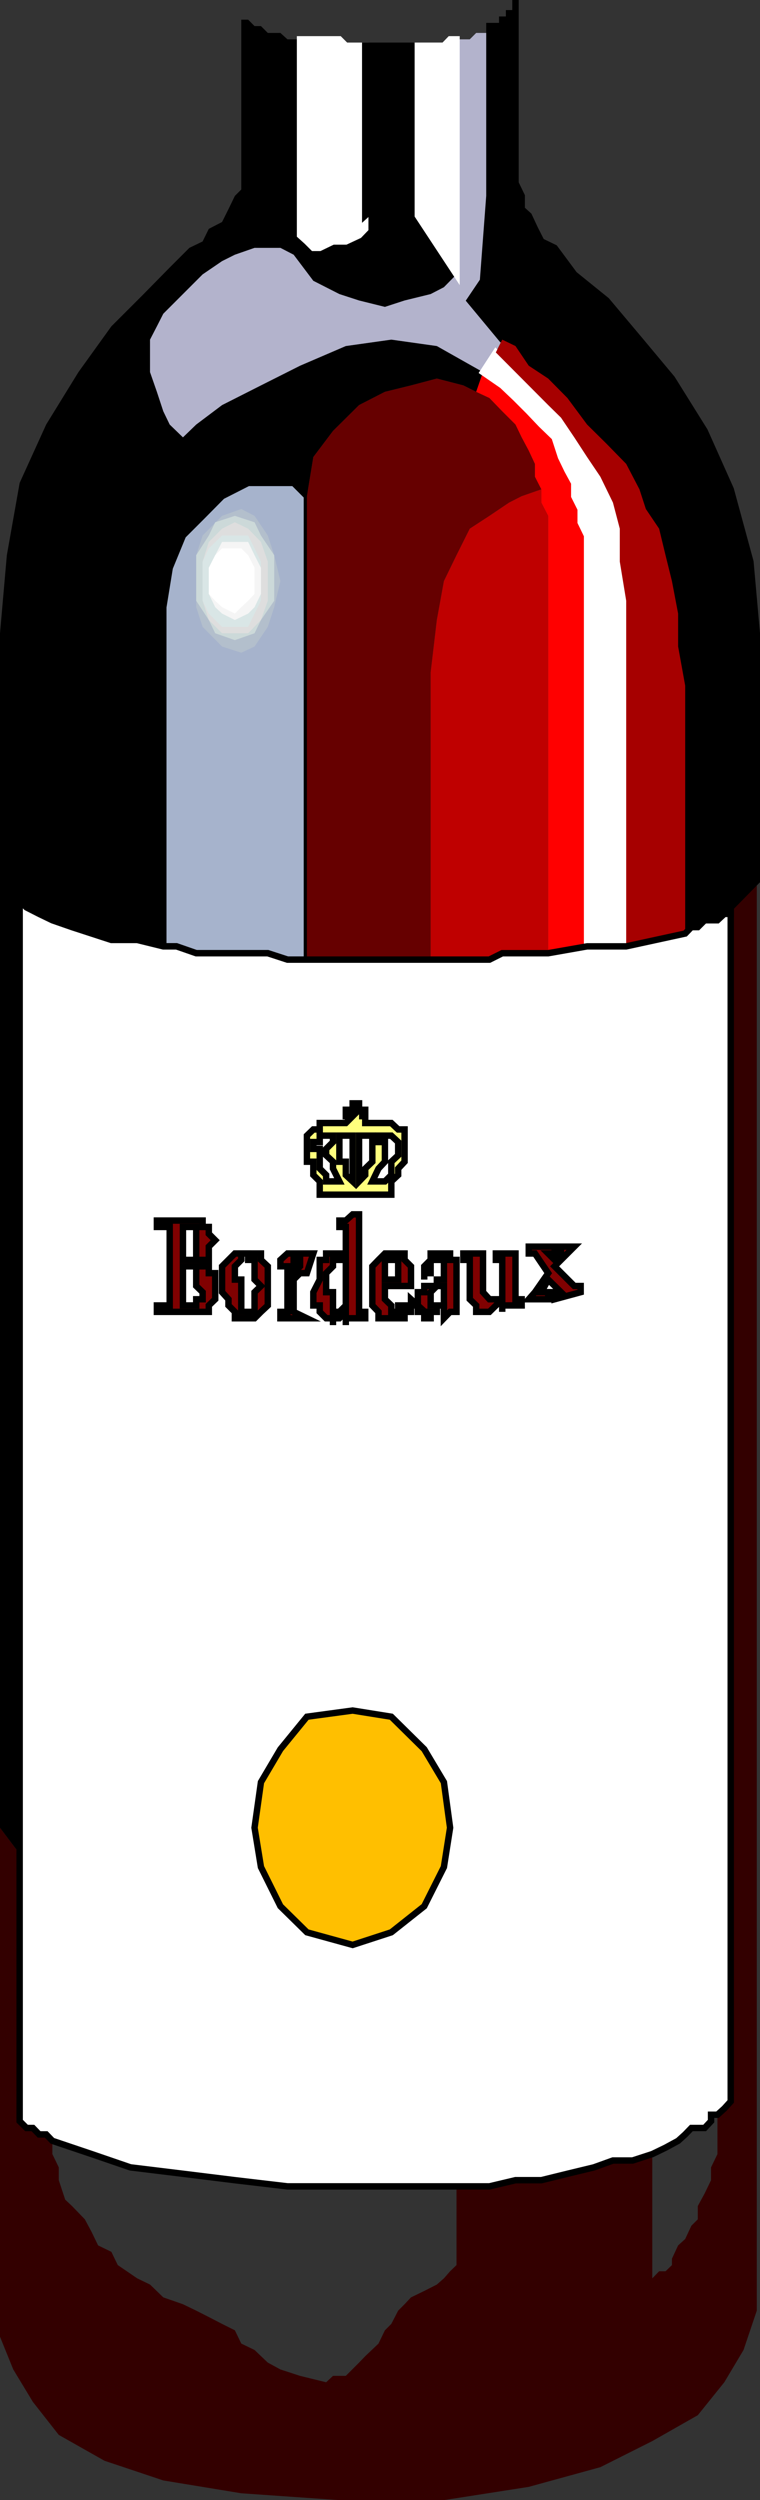
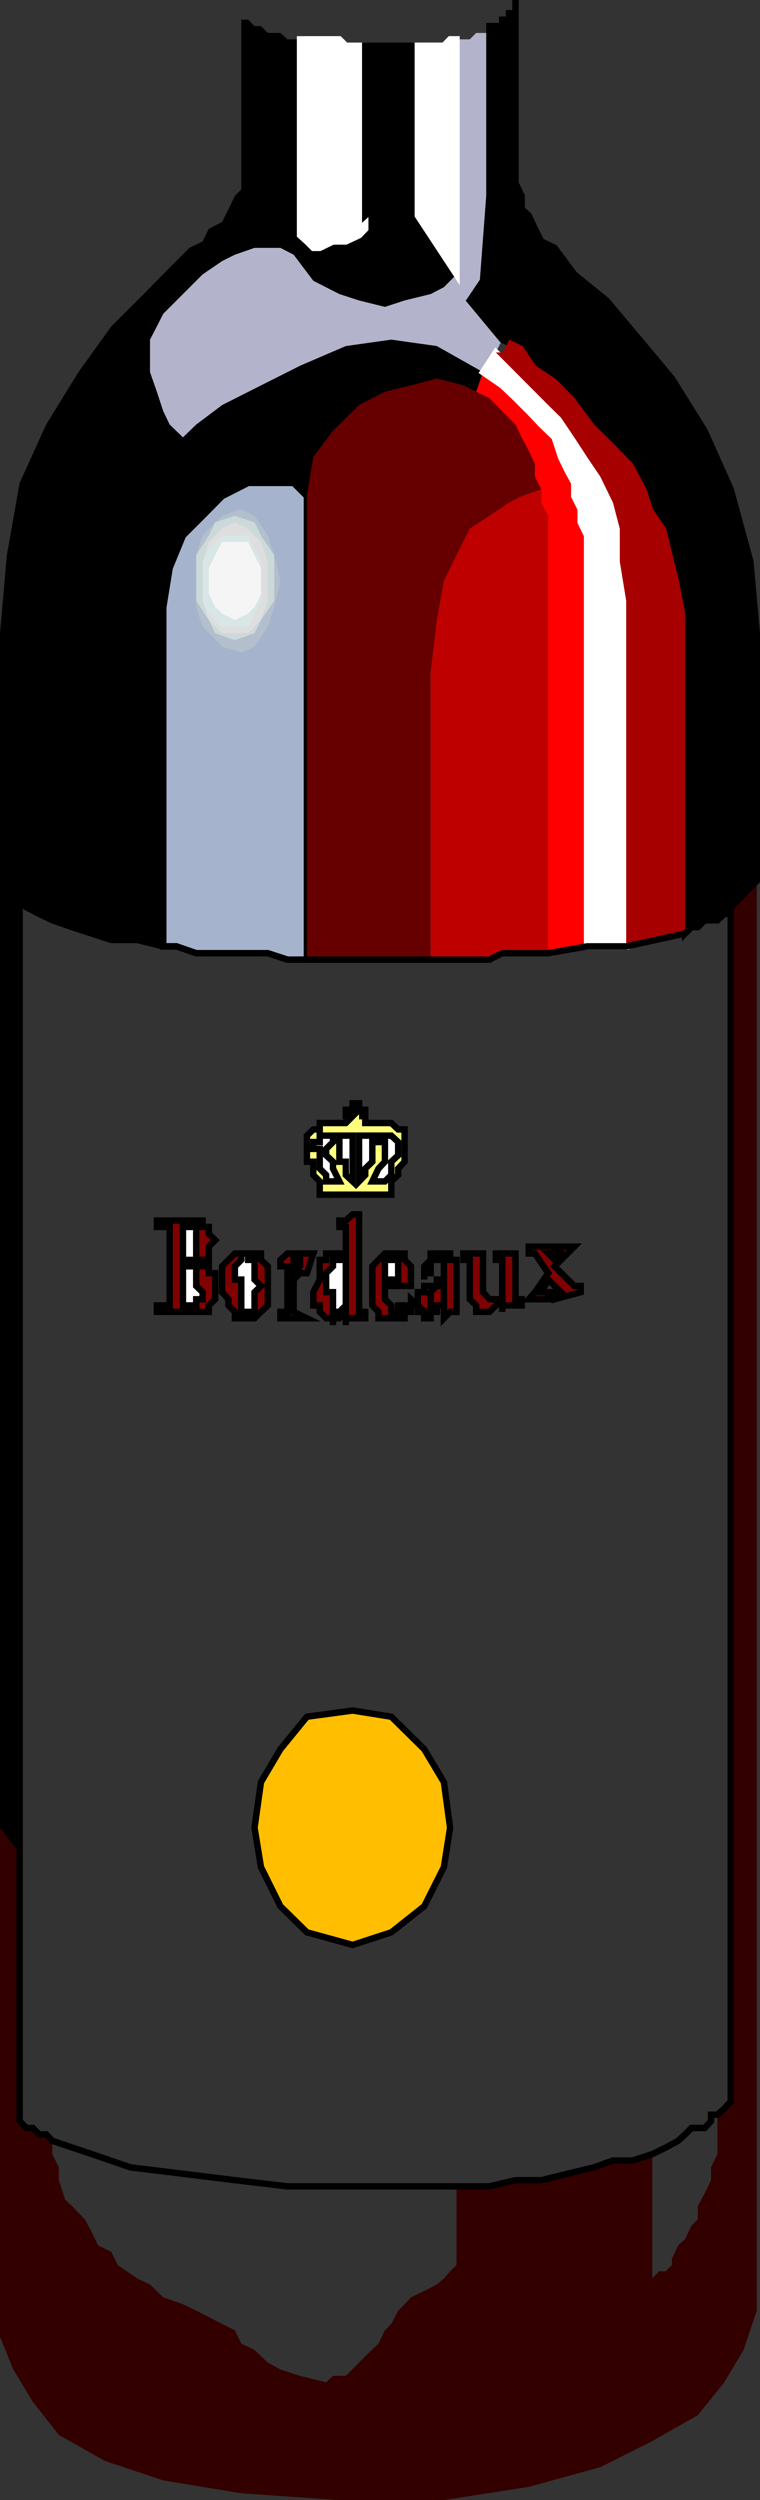
<svg xmlns="http://www.w3.org/2000/svg" width="343.952" height="1130.699">
  <rect width="100%" height="100%" fill="#333333" stroke="none" />
  <path fill="#300" d="M0 956.398v-129.8l8.898 11.8v120.899L12 962.398h2.898l2.801 2.899h3.2l2.8 2.902v6l2.899 6V986l2.902 8.797 3.098 2.902 5.8 6 3.102 5.801 2.898 6 6 2.898 2.899 6 8.8 6 5.801 2.801 6 5.801 8.899 3.098 6 2.902 5.703 2.898 6 3.102 5.797 2.898 2.902 6 6 2.899 6 5.703 5.7 3.098 8.898 2.902 11.8 2.898 3.102-2.898h5.801l6-6 2.797-2.902 6-5.7 2.902-6 2.899-2.898 3.101-6 2.899-2.902L186 1039l6-2.902 5.7-2.899 3.198-2.8 2.801-3.2 2.899-2.8v-35.602H221.5L233.297 986H245l11.797-2.902 12-2.899 8.601-3.101h8.899l8.902-2.899v56.2l3.098-3.2h2.902l2.899-2.8v-2.899l2.8-6 3.2-2.902 2.8-6 2.899-2.899v-6l3.101-5.699 2.899-6v-5.8l2.902-6v-17.802l3.098-2.8 2.902-3.2v-540l11.801-12V1045l-6 17.797-8.703 14.601-12 14.899L295.199 1104l-23.5 11.797-32.402 8.902-38.399 6h-47.3l-44.399-3.101-35.3-5.801-26.602-8.899-20.7-11.699-11.699-14.902-8.898-14.7-6-14.8V956.398" />
  <path d="M109.2 70.797V6v2.898h3.097l2.902 2.899h2.899l3.101 3.101h5.7l3.199 2.899h5.699v88.601l3.101 2.801 2.899 2.899h2.902l6-2.899h5.801l6-2.8 2.797-2.899v-6l3.203-2.902V91.5l2.797-2.902 2.902-2.899h2.899l3.101 2.899L186 91.5l3.098 6 17.5 26.598-5.7 5.8-6 3.102-11.8 2.898-8.899 2.899-11.699-2.899-8.902-2.898-11.801-6-8.899-11.8-6-3.102H115.2l-8.902 3.101-5.797 2.899-8.8 6-17.802 17.8-2.898 5.7-3.102 6v14.699L71 177.199 73.898 186l2.899 6 6 5.797 6-5.797 11.703-8.8 17.598-8.903 17.699-8.899L156.5 156.5l20.598-2.902 20.601 2.902 20.899 11.797-3.098 8.902-5.8-2.902-12-3.098-11.7 3.098-11.8 2.902-11.7 6-11.8 11.7-8.903 11.8-2.899 17.7-6-6h-20.601l-11.797 6-8.8 8.898-8.903 8.902-6 14.598-2.899 17.8V428l-11.8-2.902h-11.7l-8.898-2.899-8.902-2.902-8.899-3.098-6-2.902L12 410.398l-3.102-3.101v431.101L0 826.598v-540.2l3.098-35.3 5.8-32.7 12-26.398L35.5 168.297l14.898-20.7L65 133l11.797-12 8.902-8.902 6-2.899L94.5 103.5l6-3.102 2.898-5.8 2.899-6 2.902-2.899V70.797" />
  <path fill="#fff" d="M135.797 17.797v88.601l3.101 2.801 2.899 2.899h2.902l6-2.899h5.801l6-2.8 2.797-2.899V20.7H156.5l-2.902-2.903h-17.801" />
  <path fill="none" stroke="#fff" stroke-miterlimit="10" stroke-width="2.903" d="M135.797 17.797v88.601l3.101 2.801 2.899 2.899h2.902l6-2.899h5.801l6-2.8 2.797-2.899V20.7H156.5l-2.902-2.903zm0 0" />
  <path d="M165.297 20.7v76.8l3.203-2.902V91.5l2.797-2.902 2.902-2.899h2.899l3.101 2.899L186 91.5l3.098 6V20.7h-23.801" />
  <path fill="none" stroke="#000" stroke-miterlimit="10" stroke-width="2.903" d="M165.297 20.7v76.8l3.203-2.902V91.5l2.797-2.902 2.902-2.899h2.899l3.101 2.899L186 91.5l3.098 6V20.7zm23.801 76.8V20.7m0 76.8V20.7" />
  <path fill="#b3b3cc" d="m227.297 153.598-2.899 5.8-5.8 8.899-20.899-11.797-20.601-2.902L156.5 156.5l-20.703 8.898-17.7 8.899-17.597 8.902L88.797 192l-6 5.797-6-5.797-2.899-6L71 177.2l-3.102-8.903v-14.7l3.102-6 2.898-5.699 17.801-17.8 8.801-6 5.797-2.899 8.902-3.101h11.7l6 3.101L141.796 127l11.8 6 8.903 2.898 11.7 2.899 8.898-2.899 11.8-2.898 6-3.102 5.7-5.8V17.797h6l2.902-2.899h6v-3.101 76.8L218.598 127l-6 8.898 14.699 17.7" />
  <path fill="#fff" d="M206.598 124.098V17.797h-2.899l-2.8 2.902h-11.801V97.5l17.5 26.598" />
  <path fill="none" stroke="#fff" stroke-miterlimit="10" stroke-width="2.903" d="M206.598 124.098V17.797h-2.899l-2.8 2.902h-11.801V97.5zm0 0" />
  <path d="M233.297 70.797V0v6h-2.899v2.898h-3.101v2.899H221.5v76.8L218.598 127l-6 8.898 14.699 17.7 6 2.902 6 8.898 8.8 5.801 8.7 8.801 8.902 12 8.801 8.7 8.898 9.097 6 11.5 2.899 8.902 6 8.899 2.902 12 2.899 11.699 2.8 14.703v14.898l3.2 17.7v112.101l2.8-2.902h2.899l3.101-3.098h5.801l3.098-2.902h2.902v-2.899l11.801-12v-112L339.598 254l-8.899-32.703-11.8-26.399-14.801-23.699-14.7-17.601-14.898-17.7-14.602-11.8-8.898-12-6-2.899-2.902-5.699-2.801-6-3.2-2.902v-6l-2.8-5.801v-12" />
  <path fill="none" stroke="#000" stroke-miterlimit="10" stroke-width="2.903" d="M233.297 70.797V0v6h-2.899v2.898h-3.101v2.899H221.5v76.8L218.598 127l-6 8.898 14.699 17.7 6 2.902 6 8.898 8.8 5.801 8.7 8.801 8.902 12 8.801 8.7 8.898 9.097 6 11.5 2.899 8.902 6 8.899 2.902 12 2.899 11.699 2.8 14.703v14.898l3.2 17.7v112.101l2.8-2.902h2.899l3.101-3.098h5.801l3.098-2.902h2.902v-2.899l11.801-12v-112L339.598 254l-8.899-32.703-11.8-26.399-14.801-23.699-14.7-17.601-14.898-17.7-14.602-11.8-8.898-12-6-2.899-2.902-5.699-2.801-6-3.2-2.902v-6l-2.8-5.801zm0 0" />
  <path fill="#a6b3cc" d="m73.898 274.598 2.899-17.801 6-14.598 8.902-8.902 8.801-8.899 11.797-6h20.601l6 6V434h-8.8l-8.899-2.902H88.797L79.898 428h-6V274.598" />
  <path fill="none" stroke="#000" stroke-miterlimit="10" stroke-width="2.903" d="m73.898 274.598 2.899-17.801 6-14.598 8.902-8.902 8.801-8.899 11.797-6h20.601l6 6V434h-8.8l-8.899-2.902H88.797L79.898 428h-6zm0 0" />
  <path fill="#600" d="M194.898 434h-56V224.398l2.899-17.699 8.902-11.8 11.801-11.7 11.7-6 11.8-2.902 11.7-3.098 12 3.098 5.8 2.902 6 2.801 5.797 6 6 6 2.8 5.797 3.2 6 2.8 6v5.8l2.903 5.7-8.902 3.101-5.7 2.899-8.898 6-8.902 5.8-6 12-5.7 11.7-3.199 17.601-2.8 23.7V434" />
  <path fill="#bf0000" d="M194.898 304.098V434H221.5l5.797-2.902h20.8V233.297l-3.097-6v-6l-8.902 3.101-5.7 2.899-8.898 6-8.902 5.8-6 12-5.7 11.7-3.199 17.601-2.8 23.7" />
  <path fill="red" d="m265.7 428-17.602 3.098V233.297l-3.098-6v-6l-2.902-5.7v-5.8l-2.801-6-3.2-6-2.8-5.797-6-6-5.797-6-6-2.8 3.098-8.903 8.699 6 6 5.703 6 6 5.703 6 6 5.797 2.898 8.902 2.899 6 3.101 5.7v6l2.899 5.8v6l2.902 6V428" />
  <path fill="#fff" d="M283.398 428H265.7V242.2l-2.902-6v-6l-2.899-5.802v-6l-3.101-5.699-2.899-6-2.898-8.902-6-5.797-5.703-6-6-6-6-5.703-8.7-6 5.801-8.899 23.7 23.801 5.8 5.7 6 8.898 5.801 8.902 6 8.899 5.7 11.699 3.101 11.8V254l2.898 17.7V428" />
  <path fill="none" stroke="#fff" stroke-miterlimit="10" stroke-width="2.903" d="M283.398 428H265.7V242.2l-2.902-6v-6l-2.899-5.802v-6l-3.101-5.699-2.899-6-2.898-8.902-6-5.797-5.703-6-6-6-6-5.703-8.7-6 5.801-8.899 23.7 23.801 5.8 5.7 6 8.898 5.801 8.902 6 8.899 5.7 11.699 3.101 11.8V254l2.898 17.7zm0 0" />
-   <path fill="#a60000" d="m224.398 159.398 23.7 23.801 5.8 5.7 6 8.898 5.801 8.902 6 8.899 5.7 11.699 3.101 11.8V254l2.898 17.7V428l26.7-5.8V310.097l-3.2-17.7V277.5l-2.8-14.703-2.899-11.7-2.902-12-6-8.898-2.899-8.902-6-11.5-8.898-9.098-8.8-8.699-8.903-12-8.7-8.8-8.8-5.802-6-8.898-6-2.902-2.899 5.8" />
+   <path fill="#a60000" d="m224.398 159.398 23.7 23.801 5.8 5.7 6 8.898 5.801 8.902 6 8.899 5.7 11.699 3.101 11.8V254l2.898 17.7V428l26.7-5.8V310.097V277.5l-2.8-14.703-2.899-11.7-2.902-12-6-8.898-2.899-8.902-6-11.5-8.898-9.098-8.8-8.699-8.903-12-8.7-8.8-8.8-5.802-6-8.898-6-2.902-2.899 5.8" />
  <path fill="#a6b3cc" d="m109.2 227.297 8.898 2.902 6 8.899 2.8 12 3.2 11.699-3.2 11.8-2.8 11.801-6 8.801-8.899 2.899-11.8-2.899-5.7-8.8-2.902-11.801-3.098-11.801 3.098-11.7 2.902-12 5.7-8.898 11.8-2.902" />
  <path fill="#b3bfcc" d="m109.2 230.2 6 3.097 6 8.902 2.898 8.899 2.8 11.699-2.8 11.8-2.899 8.903-6 8.898-6 2.801-8.699-2.8-8.8-8.899-2.903-8.902v-23.5l2.902-8.899 8.801-8.902 8.7-3.098" />
  <path fill="#ccd9d9" d="m106.297 233.297 8.902 2.902 2.899 6 6 8.899v20.601l-6 8.7-2.899 6-8.902 3.101-8.899-3.102-2.898-6-5.703-8.699v-20.601l5.703-8.899 2.898-6 8.899-2.902" />
  <path fill="#dedede" d="m106.297 236.2 6 2.898 5.8 6L121.2 254v17.7l-3.101 8.698-5.801 6H100.5l-6-6-2.8-8.699V254l2.8-8.902 6-6 5.797-2.899" />
  <path fill="#d9e6e6" d="M106.297 242.2h6l2.902 5.8 2.899 6v17.7l-2.899 5.8-2.902 6H100.5l-6-6-2.8-5.8V254l2.8-6 6-5.8h5.797" />
  <path fill="#f5f5f5" d="M106.297 245.098h6l2.902 6 2.899 5.699v11.8l-2.899 6-2.902 2.903-6 2.898-5.797-2.898-3.102-2.902-2.898-6v-11.801l2.898-5.7 3.102-6h5.797" />
-   <path fill="#fff" d="M106.297 248h2.902l3.098 3.098 2.902 5.699v11.8l-2.902 3.102-3.098 2.899-2.902 2.902-5.797-2.902-3.102-2.899-2.898-3.101v-11.801l2.898-5.7L100.5 248h5.797M330.7 950.398v-540 2.899h-2.903l-3.098 2.902h-5.8l-3.102 3.098h-2.899l-2.8 2.902-26.7 5.801H265.7l-17.601 3.098h-20.801L221.5 434h-91.402l-8.899-2.902H88.797L79.898 428h-6l-11.8-2.902h-11.7l-8.898-2.899-8.902-2.902-8.899-3.098-6-2.902L12 410.398l-3.102-3.101v552L12 962.398h2.898l2.801 2.899h3.2l2.8 2.902 17.801 6 17.5 6 23.797 2.899 23.5 2.902 23.8 2.797H221.5L233.297 986H245l11.797-2.902 12-2.899 8.601-3.101h8.899l8.902-2.899 6-2.902 5.7-3.098 3.199-2.902 2.8-2.899h6l2.899-3.101v-2.899h2.902l3.098-2.8 2.902-3.2" />
  <path fill="none" stroke="#000" stroke-miterlimit="10" stroke-width="2.903" d="M330.7 950.398v-540 2.899h-2.903l-3.098 2.902h-5.8l-3.102 3.098h-2.899l-2.8 2.902-26.7 5.801H265.7l-17.601 3.098h-20.801L221.5 434h-91.402l-8.899-2.902H88.797L79.898 428h-6l-11.8-2.902h-11.7l-8.898-2.899-8.902-2.902-8.899-3.098-6-2.902L12 410.398l-3.102-3.101v552L12 962.398h2.898l2.801 2.899h3.2l2.8 2.902 17.801 6 17.5 6 23.797 2.899 23.5 2.902 23.8 2.797H221.5L233.297 986H245l11.797-2.902 12-2.899 8.601-3.101h8.899l8.902-2.899 6-2.902 5.7-3.098 3.199-2.902 2.8-2.899h6l2.899-3.101v-2.899h2.902l3.098-2.8zm0 0" />
  <path fill="#ffff7d" d="M162.5 540.297h-17.8v-6l-2.903-2.899v-6h-2.899v-11.8l2.899-2.801h2.902v-2.899H156.5l3.098-3.101H156.5v-2.899h3.098V499h2.902v2.898h2.797v2.899H162.5h2.797v3.101h11.8l3.102 2.899h2.899v14.601l-2.899 3.102v2.898l-3.101 2.899v6H162.5" />
  <path fill="none" stroke="#000" stroke-miterlimit="10" stroke-width="2.903" d="M162.5 540.297h-17.8v-6l-2.903-2.899v-6h-2.899v-11.8l2.899-2.801h2.902v-2.899H156.5l3.098-3.101H156.5v-2.899h3.098V499h2.902v2.898h2.797v2.899H162.5h2.797v3.101h11.8l3.102 2.899h2.899v14.601l-2.899 3.102v2.898l-3.101 2.899v6zm0 0" />
  <path fill="#800101" d="m132.898 575.797 2.899-3.098v-5.8h6l-2.899 8.898h-3.101l-2.899 2.902v14.598l6 2.902h-12v-2.902h3.2v-20.598h-3.2v-2.902l3.2-2.899h2.8v8.899" />
  <path fill="none" stroke="#000" stroke-miterlimit="10" stroke-width="2.903" d="m132.898 575.797 2.899-3.098v-5.8h6l-2.899 8.898h-3.101l-2.899 2.902v14.598l6 2.902h-12v-2.902h3.2v-20.598h-3.2v-2.902l3.2-2.899h2.8zm0 0" />
  <path fill="#800101" d="M227.297 569.797h-2.899v-2.899h8.899v20.7h2.8v2.8h-8.8v2.899-5.7l-5.797 5.7h-6v-2.899l-2.902-2.8v-17.801h-2.899v-2.899h8.899v17.5l2.902 3.2h5.797v-17.801" />
  <path fill="none" stroke="#000" stroke-miterlimit="10" stroke-width="2.903" d="M227.297 569.797h-2.899v-2.899h8.899v20.7h2.8v2.8h-8.8v2.899-5.7l-5.797 5.7h-6v-2.899l-2.902-2.8v-17.801h-2.899v-2.899h8.899v17.5l2.902 3.2h5.797zm0 0" />
  <path fill="#800101" d="m239.297 587.598 2.8-3.2 6-8.601-6-8.899h-2.8v-3.101H251v3.101h-2.902l2.902 2.899 2.898-2.899v-3.101h6l-3.101 3.101L251 572.7l8.898 8.899h2.899v2.8l-11.797 3.2v-3.2h2.898l-5.8-5.699-3.098 5.7h3.098v3.199h-8.801" />
  <path fill="none" stroke="#000" stroke-miterlimit="10" stroke-width="2.903" d="m239.297 587.598 2.8-3.2 6-8.601-6-8.899h-2.8v-3.101H251v3.101h-2.902l2.902 2.899 2.898-2.899v-3.101h6l-3.101 3.101L251 572.7l8.898 8.899h2.899v2.8l-11.797 3.2v-3.2h2.898l-5.8-5.699-3.098 5.7h3.098v3.199zm0 0" />
  <path fill="#800101" d="M85.7 552h6v2.898h2.8V558l2.898 2.898-2.898 2.899v6h-2.8v2.902h2.8v3.098h2.898v11.8l-2.898 2.801v2.899H71v-2.899h5.797v-35.5H71V552h14.7" />
  <path fill="none" stroke="#000" stroke-miterlimit="10" stroke-width="2.903" d="M85.7 552h6v2.898h2.8V558l2.898 2.898-2.898 2.899v6h-2.8v2.902h2.8v3.098h2.898v11.8l-2.898 2.801v2.899H71v-2.899h5.797v-35.5H71V552Zm0 0" />
  <path fill="#800101" d="M112.297 596.2h-6v-2.903l-2.899-2.899v-2.8l-2.898-3.2V572.7l2.898-2.902 2.899-2.899h11.8v2.899l3.102 2.902v17.7l-3.101 2.898-2.899 2.902h-2.902" />
  <path fill="none" stroke="#000" stroke-miterlimit="10" stroke-width="2.903" d="M112.297 596.2h-6v-2.903l-2.899-2.899v-2.8l-2.898-3.2V572.7l2.898-2.902 2.899-2.899h11.8v2.899l3.102 2.902v17.7l-3.101 2.898-2.899 2.902zm0 0" />
  <path fill="#800101" d="M156.5 554.898h-2.902V552h2.902l3.098-2.8h2.902v44.097h2.797v2.902H156.5v3.098-6l-2.902 2.902h-2.899v3.098-3.098h-3.101l-2.899-2.902v-2.899h-2.902v-6l2.902-5.699v-8.902h2.899v-2.899h8.902v2.899-14.899" />
  <path fill="none" stroke="#000" stroke-miterlimit="10" stroke-width="2.903" d="M156.5 554.898h-2.902V552h2.902l3.098-2.8h2.902v44.097h2.797v2.902H156.5v3.098-6l-2.902 2.902h-2.899v3.098-3.098h-3.101l-2.899-2.902v-2.899h-2.902v-6l2.902-5.699v-8.902h2.899v-2.899h8.902v2.899zm0 0" />
  <path fill="#800101" d="M200.898 590.398H197.7v2.899h-2.8v2.902H192v-2.902h-2.902v-8.899H192v-2.8h5.7v-2.899h3.198v-8.902h-6v6H192v2.902-6l2.898-2.902v-2.899h8.801v2.899h2.899v23.5h-2.899l-2.8 2.902v-5.8" />
  <path fill="none" stroke="#000" stroke-miterlimit="10" stroke-width="2.903" d="M200.898 590.398H197.7v2.899h-2.8v2.902H192v-2.902h-2.902v-8.899H192v-2.8h5.7v-2.899h3.198v-8.902h-6v6H192v2.902-6l2.898-2.902v-2.899h8.801v2.899h2.899v23.5h-2.899l-2.8 2.902zm0 0" />
  <path fill="#fff" d="M82.797 569.797h6v-14.899h-6v14.899" />
  <path fill="none" stroke="#000" stroke-miterlimit="10" stroke-width="2.903" d="M82.797 569.797h6v-14.899h-6zm0 0" />
  <path fill="#fff" d="M82.797 590.398h6v-2.8h2.902v-3.2l-2.902-2.8v-8.899h-6v17.7" />
  <path fill="none" stroke="#000" stroke-miterlimit="10" stroke-width="2.903" d="M82.797 590.398h6v-2.8h2.902v-3.2l-2.902-2.8v-8.899h-6zm0 0" />
  <path fill="#fff" d="M112.297 596.2v-2.903h2.902v-8.899l2.899-2.8-2.899-2.899v-8.902h-2.902v-2.899h-3.098v2.899l-2.902 2.902v6h2.902v14.598h3.098v2.902" />
  <path fill="none" stroke="#000" stroke-miterlimit="10" stroke-width="2.903" d="M112.297 596.2v-2.903h2.902v-8.899l2.899-2.8-2.899-2.899v-8.902h-2.902v-2.899h-3.098v2.899l-2.902 2.902v6h2.902v14.598h3.098zm0 0" />
  <path fill="#fff" d="M156.5 578.7v-8.903h-5.8v2.902l-3.102 3.098v8.601h3.101v8.899h2.899l2.902-2.899V578.7" />
  <path fill="none" stroke="#000" stroke-miterlimit="10" stroke-width="2.903" d="M156.5 578.7v-8.903h-5.8v2.902l-3.102 3.098v8.601h3.101v8.899h2.899l2.902-2.899Zm0 0" />
  <path fill="#800101" d="M183.098 596.2h-11.801v-2.903l-2.797-2.899V572.7l2.797-2.902 2.902-2.899h8.899v2.899L186 572.7v8.899h-11.8v6l2.898 2.8v2.899h3.101v-2.899H186v-2.8l3.098 2.8H186v2.899h-2.902v2.902" />
  <path fill="none" stroke="#000" stroke-miterlimit="10" stroke-width="2.903" d="M183.098 596.2h-11.801v-2.903l-2.797-2.899V572.7l2.797-2.902 2.902-2.899h8.899v2.899L186 572.7v8.899h-11.8v6l2.898 2.8v2.899h3.101v-2.899H186v-2.8l3.098 2.8H186v2.899h-2.902zm0 0" />
  <path fill="#fff" d="M174.2 578.7h6v-8.903h-6v8.902" />
  <path fill="none" stroke="#000" stroke-miterlimit="10" stroke-width="2.903" d="M174.2 578.7h6v-8.903h-6zm0 0" />
-   <path fill="#fff" d="M200.898 590.398v-8.8H197.7l-2.8 2.8v6h6" />
  <path fill="none" stroke="#000" stroke-miterlimit="10" stroke-width="2.903" d="M200.898 590.398v-8.8H197.7l-2.8 2.8v6zm0 0" />
  <path fill="#ffbf00" d="m159.598 773.598 17.5 2.8 14.902 14.7L200.898 806l2.801 20.598-2.8 17.8-8.899 17.7-14.902 11.8-17.5 5.7-20.7-5.7-12-11.8-8.8-17.7-2.899-17.8L118.098 806l8.8-14.902 12-14.7 20.7-2.8" />
  <path fill="none" stroke="#000" stroke-miterlimit="10" stroke-width="2.903" d="m159.598 773.598 17.5 2.8 14.902 14.7L200.898 806l2.801 20.598-2.8 17.8-8.899 17.7-14.902 11.8-17.5 5.7-20.7-5.7-12-11.8-8.8-17.7-2.899-17.8L118.098 806l8.8-14.902 12-14.7zm0 0" />
  <path fill="#fff" d="M162.5 513.598v20.699l2.797-2.899V528.5l3.203-3.102v-11.8h-6" />
  <path fill="none" stroke="#000" stroke-miterlimit="10" stroke-width="2.903" d="M162.5 513.598v20.699l2.797-2.899V528.5l3.203-3.102v-11.8zm0 0" />
  <path fill="#fff" d="M168.5 534.297h5.7l2.898-2.899v-6l3.101-2.898v-6l-3.101-2.902h-5.801v2.902h2.902v8.898l-2.902 3.102-2.797 5.797" />
  <path fill="none" stroke="#000" stroke-miterlimit="10" stroke-width="2.903" d="M168.5 534.297h5.7l2.898-2.899v-6l3.101-2.898v-6l-3.101-2.902h-5.801v2.902h2.902v8.898l-2.902 3.102Zm0 0" />
  <path fill="#fff" d="M159.598 513.598v20.699l-3.098-2.899v-6h-2.902v-11.8h6" />
  <path fill="none" stroke="#000" stroke-miterlimit="10" stroke-width="2.903" d="M159.598 513.598v20.699l-3.098-2.899v-6h-2.902v-11.8zm0 0" />
  <path fill="#fff" d="M153.598 534.297h-6v-2.899l-2.899-2.898v-8.902h-2.902V516.5h2.902v-2.902h6v2.902l-3.101 3.098v2.902l3.101 2.898v3.102l2.899 5.797" />
  <path fill="none" stroke="#000" stroke-miterlimit="10" stroke-width="2.903" d="M153.598 534.297h-6v-2.899l-2.899-2.898v-8.902h-2.902V516.5h2.902v-2.902h6v2.902l-3.101 3.098v2.902l3.101 2.898v3.102Zm0 0" />
</svg>